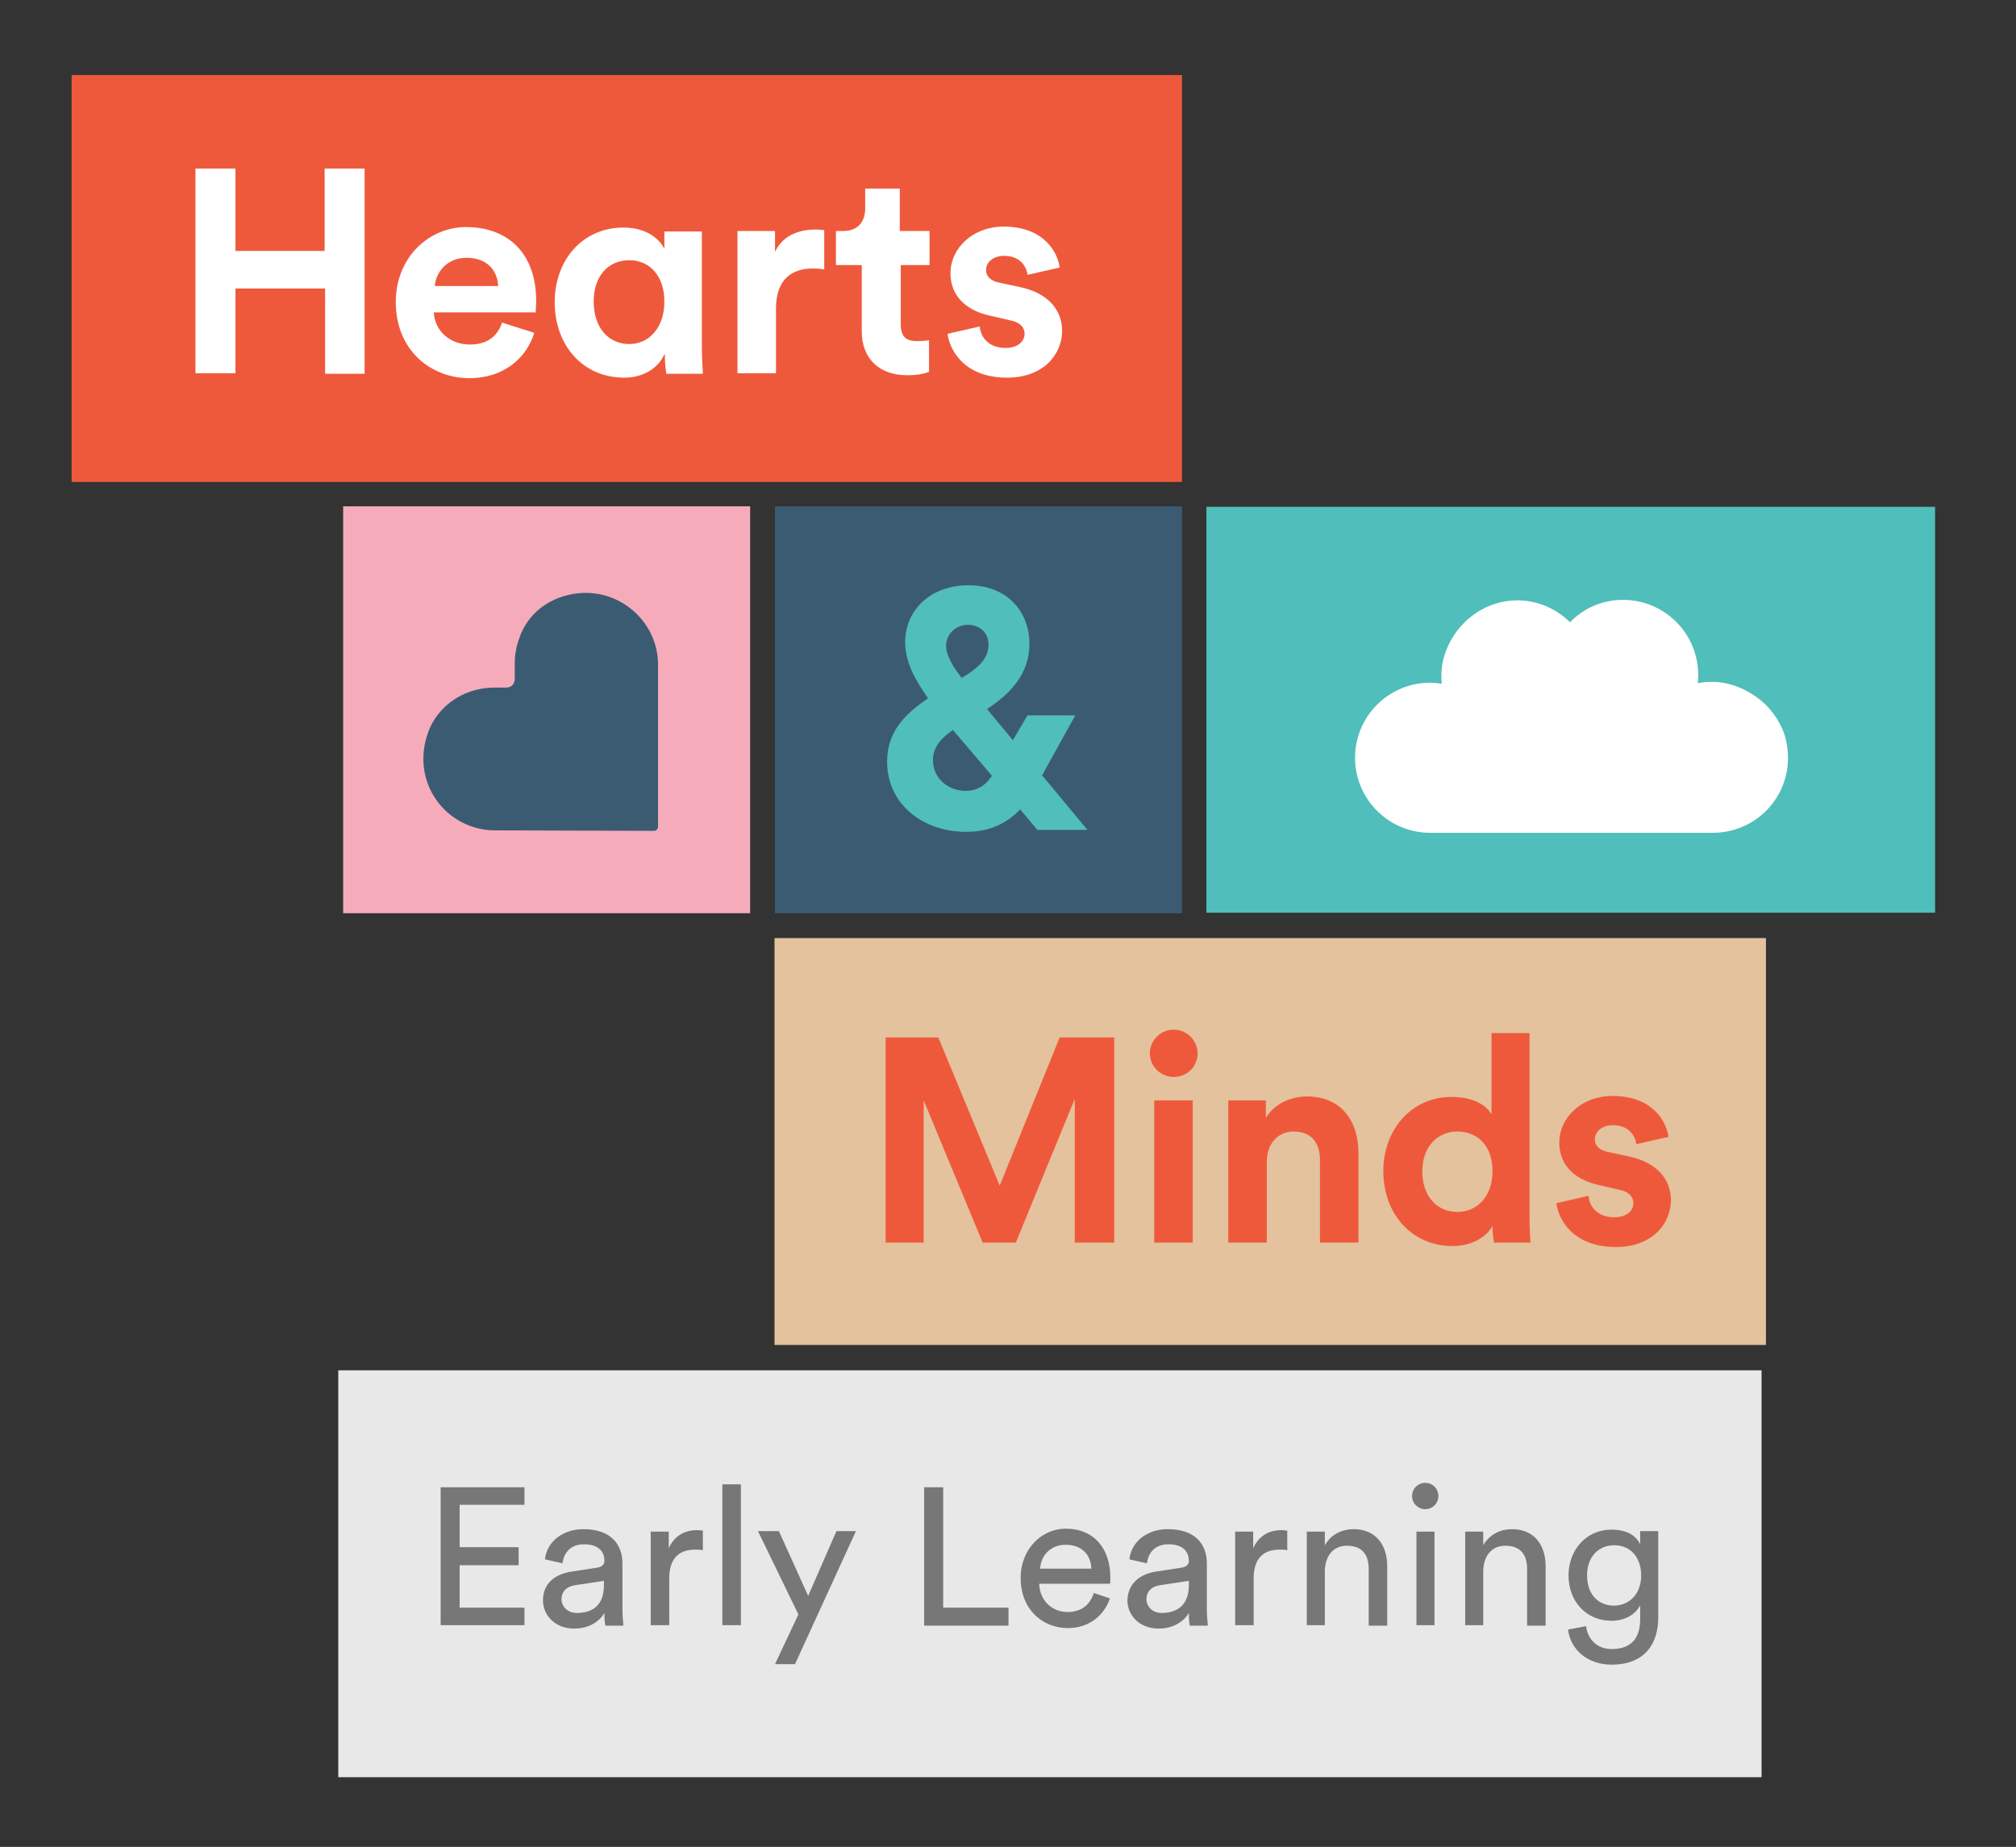
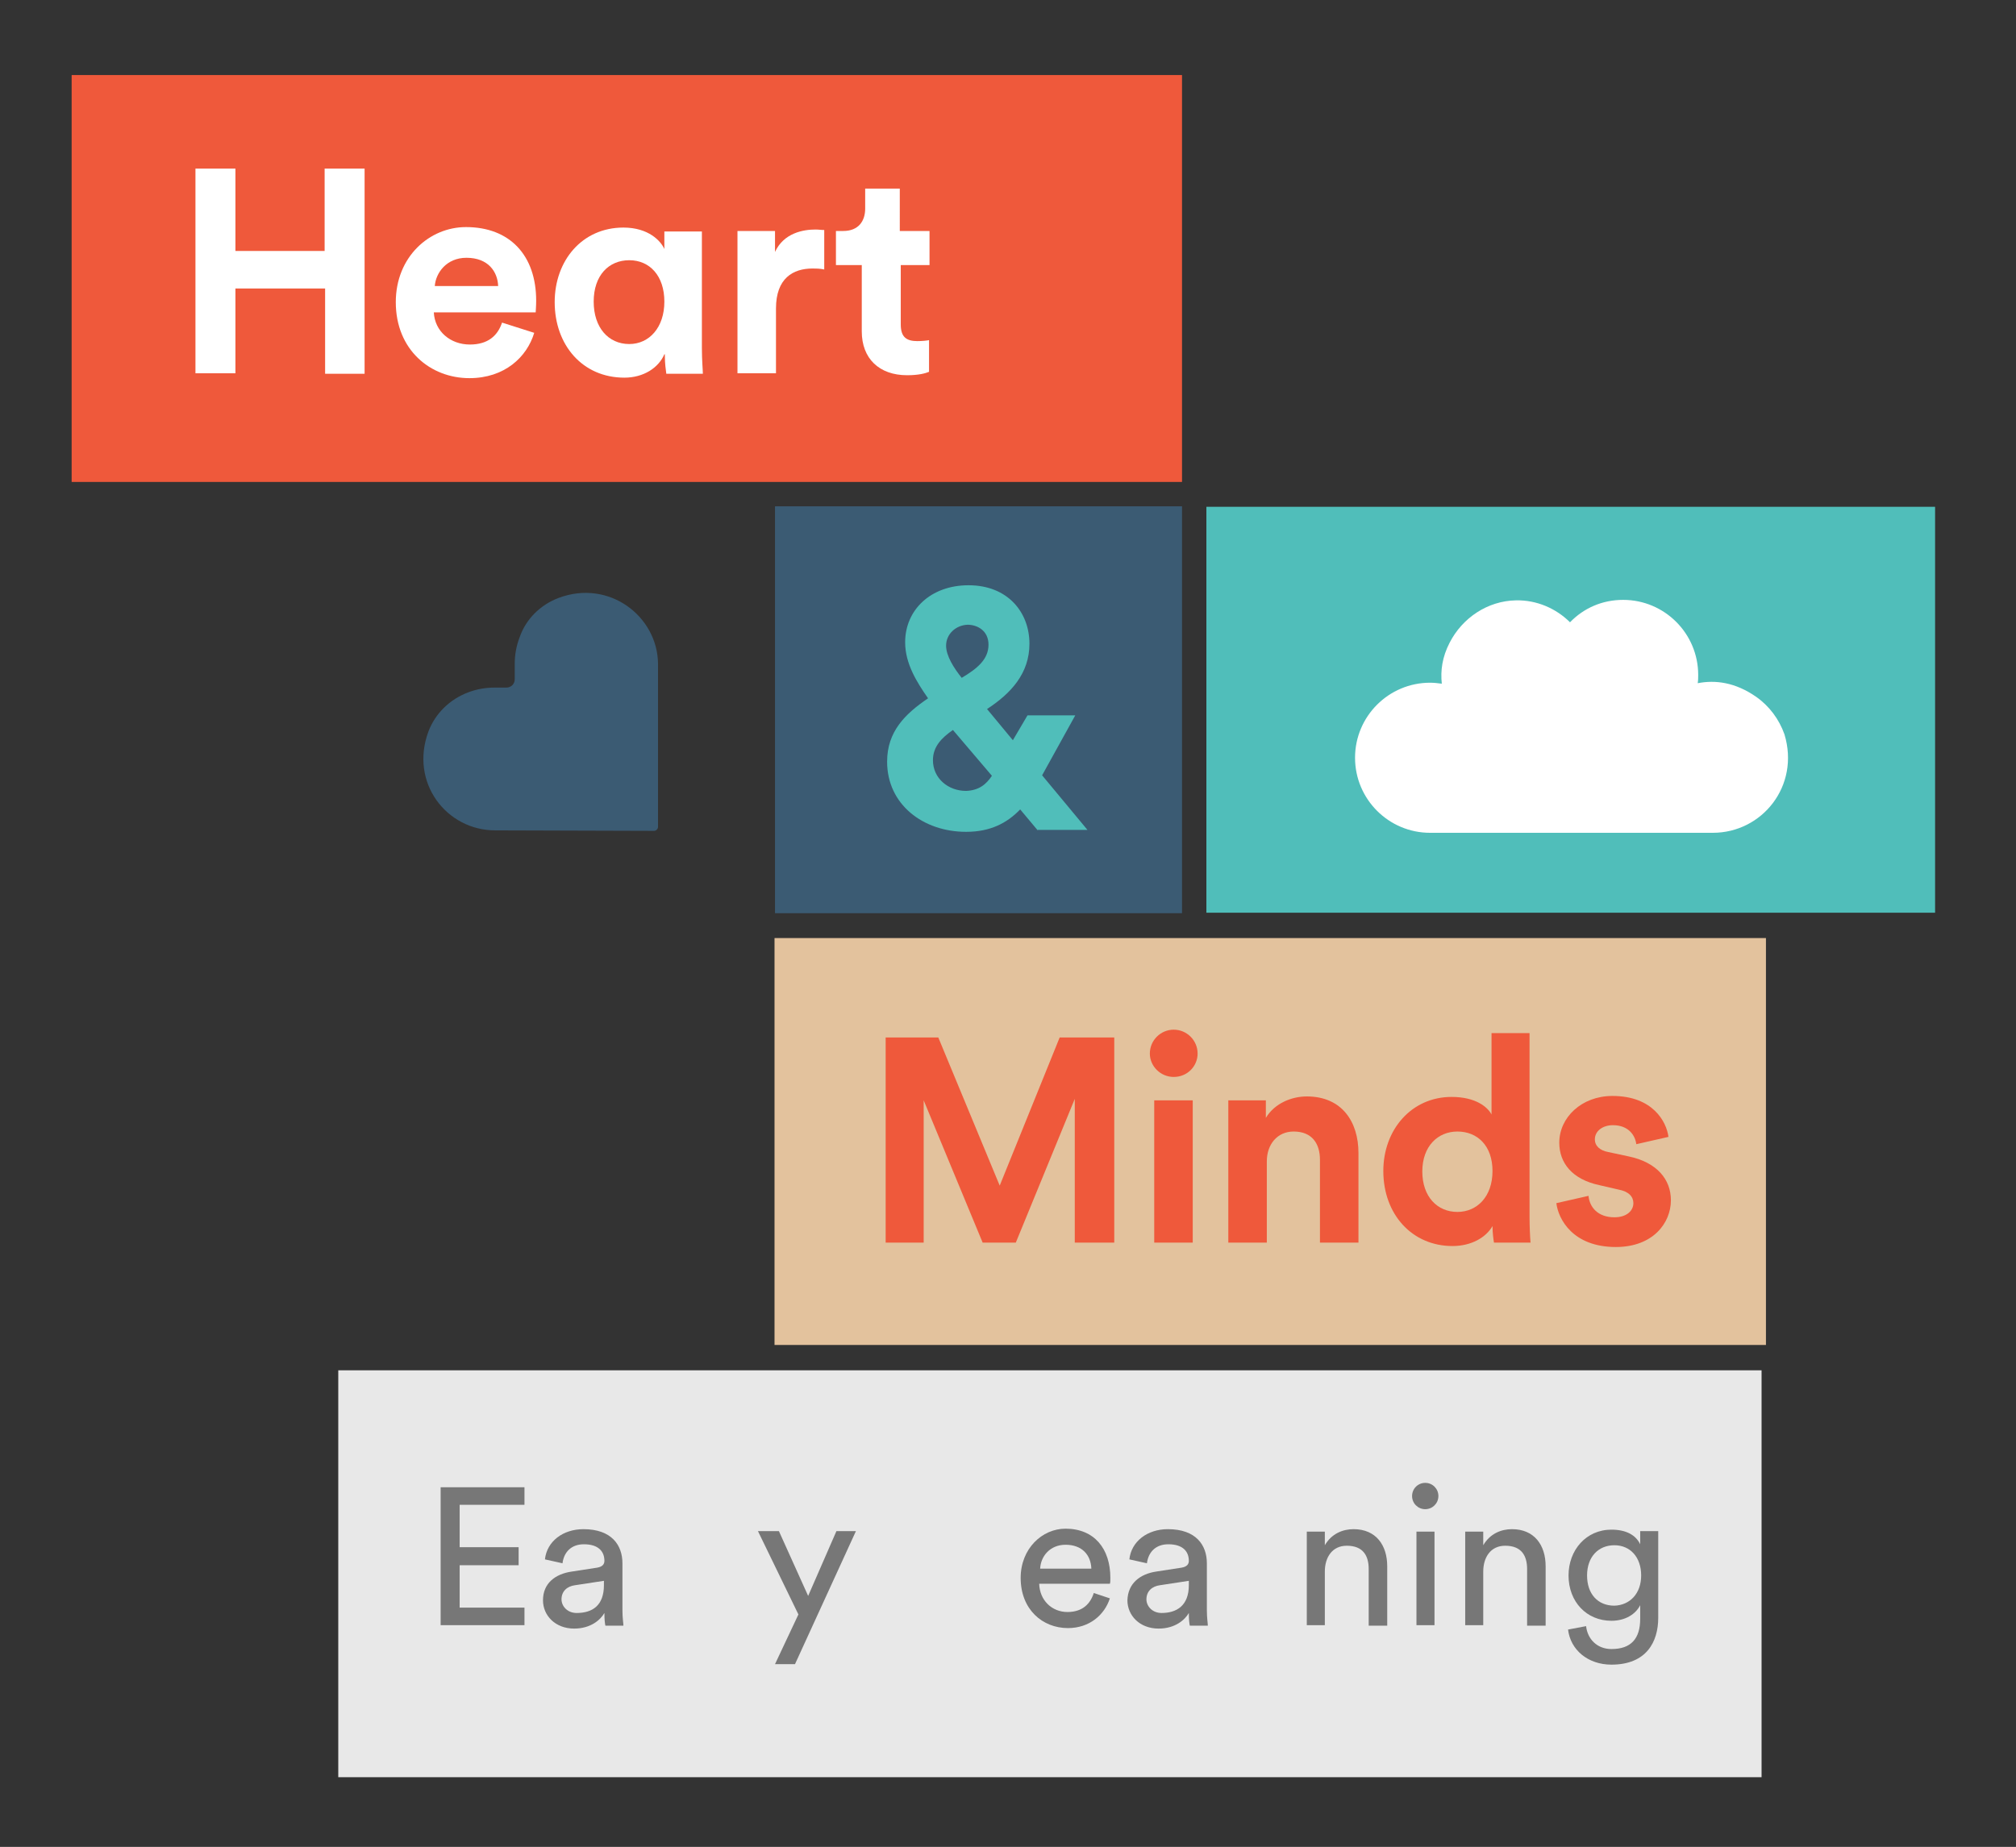
<svg xmlns="http://www.w3.org/2000/svg" version="1.1" x="0px" y="0px" viewBox="0 0 413.6 379" style="enable-background:new 0 0 413.6 379;" xml:space="preserve">
  <rect x="0" y="0" width="413.6" height="379" fill="#333333" stroke="none" />
  <style type="text/css">
	.st0{fill:#3B5B73;}
	.st1{fill:#F6ABBB;}
	.st2{fill:#50BEBA;}
	.st3{fill:#FFFFFF;}
	.st4{fill:#EF593B;}
	.st5{fill:#E3C29D;}
	.st6{fill:#E8E8E8;}
	.st7{fill:#777777;}
</style>
  <g id="symbol">
    <rect x="159" y="103.9" class="st0" width="83.5" height="83.5" />
-     <rect x="70.4" y="103.9" class="st1" width="83.5" height="83.5" />
    <path class="st0" d="M114.6,122.7c-3.7,1.4-6.7,4.3-8,8.1c-0.7,1.8-1,3.7-1,5.4h0v3.2c0,1-0.8,1.7-1.7,1.7h-2.5v0   c-1.7,0-3.6,0.3-5.4,1c-3.7,1.4-6.7,4.3-8.1,8c-3.9,10.5,3.7,20.3,13.7,20.3c0,0,29.1,0.1,32.6,0.1c0.4,0,0.8-0.4,0.8-0.8l0-33.5   C134.9,126.5,125,118.8,114.6,122.7z" />
    <g>
      <path class="st2" d="M212.9,170.4l-3.6-4.3c-2.7,2.8-6.1,4.6-11.1,4.6c-8.8,0-16.2-5.6-16.2-14.4c0-6.2,3.7-9.8,8.4-13    c-2.3-3.3-4.7-7.1-4.7-11.5c0-6.6,5.2-11.7,13-11.7c8.1,0,12.5,5.6,12.5,12c0,6.1-3.8,10.2-8.7,13.4l5.3,6.4l3-5.1h9.8l-6.8,12.3    l9.3,11.2H212.9z M203.5,159.2l-8-9.4c-2.3,1.6-4.1,3.4-4.1,6.2c0,3.7,3.1,6.3,6.8,6.3C200.8,162.2,202.3,161,203.5,159.2z     M194.1,132.5c0,2.1,1.6,4.6,3.2,6.6c3.2-1.9,5.5-3.8,5.5-6.8c0-2.9-2.3-4.1-4.3-4.1C196.1,128.3,194.1,130.1,194.1,132.5z" />
    </g>
    <rect x="247.5" y="104" class="st2" width="149.5" height="83.3" />
    <path class="st3" d="M360.3,143c-4.3-3-8.4-3.5-12-2.8c0.1-0.6,0.1-1.1,0.1-1.7c0-8.5-6.9-15.4-15.4-15.4c-4.3,0-8.1,1.7-10.9,4.6   c-2.8-2.8-6.8-4.6-11.1-4.5c-5.8,0.1-11,3.6-13.6,8.7c-1.5,2.9-1.9,5.7-1.6,8.4c-0.8-0.1-1.6-0.2-2.4-0.2   c-8.5,0-15.4,6.9-15.4,15.4c0,8.5,6.9,15.4,15.4,15.4c0.3,0,57.4,0,58,0c10.1,0,17.9-9.6,14.7-20.2C365,147.6,363,144.9,360.3,143z   " />
  </g>
  <g id="hearts">
    <rect x="14.7" y="15.4" class="st4" width="227.8" height="83.5" />
    <g>
      <path class="st3" d="M66.7,76.6V59.2H48.3v17.4h-8.2V34.6h8.2v16.9h18.3V34.6h8.2v42.1H66.7z" />
      <path class="st3" d="M109.6,68.3c-1.5,5-6.1,9.3-13.3,9.3c-8,0-15.1-5.8-15.1-15.6c0-9.3,6.9-15.4,14.4-15.4    c9,0,14.4,5.8,14.4,15.1c0,1.1-0.1,2.3-0.1,2.4H89c0.2,3.9,3.4,6.6,7.4,6.6c3.7,0,5.7-1.8,6.6-4.5L109.6,68.3z M102.2,58.7    c-0.1-2.9-2-5.8-6.5-5.8c-4.1,0-6.3,3.1-6.5,5.8H102.2z" />
      <path class="st3" d="M136.3,72.7c-1.2,2.8-4.3,4.8-8.2,4.8c-8.6,0-14.3-6.7-14.3-15.5c0-8.5,5.6-15.3,14.1-15.3    c5.2,0,7.7,2.8,8.4,4.4v-3.6h7.7v23.9c0,2.6,0.2,4.6,0.2,5.3h-7.5c-0.1-0.7-0.3-2.2-0.3-3.6V72.7z M129.1,70.6    c4.1,0,7.2-3.4,7.2-8.7s-3-8.5-7.2-8.5c-4.2,0-7.3,3.1-7.3,8.5C121.8,67.2,124.8,70.6,129.1,70.6z" />
      <path class="st3" d="M169.1,55.3c-0.9-0.2-1.7-0.2-2.4-0.2c-4,0-7.5,2-7.5,8.2v13.3h-7.9V47.4h7.7v4.3c1.8-3.9,5.8-4.6,8.3-4.6    c0.7,0,1.2,0.1,1.8,0.1V55.3z" />
      <path class="st3" d="M184.8,47.4h5.9v7h-5.9v12.2c0,2.6,1.2,3.4,3.4,3.4c0.9,0,2-0.1,2.4-0.2v6.5c-0.7,0.3-2.1,0.7-4.5,0.7    c-5.7,0-9.3-3.4-9.3-9V54.4h-5.3v-7h1.5c3.1,0,4.5-2,4.5-4.6v-4.1h7.1V47.4z" />
-       <path class="st3" d="M201,67c0.2,2.3,1.9,4.4,5.3,4.4c2.6,0,3.9-1.4,3.9-2.9c0-1.3-0.9-2.4-3.1-2.8l-3.9-0.9    c-5.6-1.2-8.2-4.6-8.2-8.7c0-5.2,4.6-9.6,10.9-9.6c8.3,0,11.1,5.3,11.5,8.4l-6.6,1.5c-0.2-1.7-1.5-3.9-4.8-3.9    c-2.1,0-3.7,1.2-3.7,2.9c0,1.4,1.1,2.3,2.7,2.6l4.2,0.9c5.8,1.2,8.7,4.7,8.7,9c0,4.7-3.7,9.6-11.3,9.6c-8.8,0-11.8-5.7-12.2-9    L201,67z" />
    </g>
  </g>
  <g id="minds">
    <rect x="158.9" y="192.5" class="st5" width="203.4" height="83.5" />
    <g>
      <path class="st4" d="M220.5,255v-29.5L208.4,255h-6.8l-12.1-29.2V255h-7.8v-42.1h10.8l12.6,30.4l12.3-30.4h11.2V255H220.5z" />
      <path class="st4" d="M240.8,211.3c2.7,0,4.9,2.2,4.9,4.9c0,2.6-2.1,4.8-4.9,4.8c-2.7,0-4.9-2.2-4.9-4.8    C235.9,213.5,238.1,211.3,240.8,211.3z M236.8,255v-29.2h7.9V255H236.8z" />
      <path class="st4" d="M259.9,255H252v-29.2h7.7v3.6c1.8-3,5.3-4.4,8.4-4.4c7.2,0,10.6,5.2,10.6,11.6V255h-7.9v-17    c0-3.3-1.6-5.8-5.4-5.8c-3.4,0-5.5,2.7-5.5,6.1V255z" />
      <path class="st4" d="M313.8,249.7c0,2,0.1,4.1,0.2,5.3h-7.5c-0.1-0.6-0.3-2-0.3-3.4c-1.3,2.3-4.3,4.1-8.2,4.1    c-8.3,0-14.2-6.5-14.2-15.4c0-8.5,5.8-15.2,14-15.2c5,0,7.4,2.1,8.2,3.6v-16.7h7.8V249.7z M299,248.7c4,0,7.2-3.1,7.2-8.4    c0-5.2-3.1-8.1-7.2-8.1c-4,0-7.2,3-7.2,8.2S294.9,248.7,299,248.7z" />
      <path class="st4" d="M325.9,245.4c0.2,2.3,1.9,4.4,5.3,4.4c2.6,0,3.9-1.4,3.9-2.9c0-1.3-0.9-2.4-3.1-2.8l-3.9-0.9    c-5.6-1.2-8.2-4.6-8.2-8.7c0-5.2,4.6-9.6,10.9-9.6c8.3,0,11.1,5.3,11.5,8.4l-6.6,1.5c-0.2-1.7-1.5-3.9-4.8-3.9    c-2.1,0-3.7,1.2-3.7,2.9c0,1.4,1.1,2.3,2.7,2.6l4.2,0.9c5.8,1.2,8.7,4.7,8.7,9c0,4.7-3.7,9.6-11.3,9.6c-8.8,0-11.8-5.7-12.2-9    L325.9,245.4z" />
    </g>
  </g>
  <g id="tags">
    <rect x="69.4" y="281.2" class="st6" width="292" height="83.5" />
    <g>
      <path class="st7" d="M90.4,333.5v-28.3h17.2v3.6H94.3v8.7h12.1v3.7H94.3v8.7h13.3v3.6H90.4z" />
      <path class="st7" d="M117.3,322.5l5.2-0.8c1.2-0.2,1.5-0.8,1.5-1.4c0-1.9-1.2-3.4-4.2-3.4c-2.6,0-4.1,1.6-4.4,3.9l-3.6-0.8    c0.4-3.7,3.7-6.2,7.9-6.2c5.8,0,8,3.3,8,7v9.6c0,1.7,0.2,2.7,0.2,3.2h-3.7c-0.1-0.5-0.2-1.2-0.2-2.6c-0.8,1.4-2.8,3.2-6.2,3.2    c-3.9,0-6.4-2.7-6.4-5.8C111.4,324.9,113.9,323,117.3,322.5z M123.9,325.3v-0.9l-5.9,0.9c-1.6,0.2-2.8,1.2-2.8,2.9    c0,1.4,1.2,2.8,3.1,2.8C121.5,331,123.9,329.5,123.9,325.3z" />
-       <path class="st7" d="M144.2,318.1c-0.6-0.1-1.1-0.1-1.6-0.1c-3.2,0-5.3,1.7-5.3,5.9v9.6h-3.8v-19.2h3.7v3.4c1.4-3,3.8-3.7,5.8-3.7    c0.5,0,1,0.1,1.2,0.1V318.1z" />
-       <path class="st7" d="M148.2,333.5v-28.9h3.8v28.9H148.2z" />
+       <path class="st7" d="M148.2,333.5v-28.9v28.9H148.2z" />
      <path class="st7" d="M159,341.5l4.8-10.2l-8.3-17.1h4.3l6,13.3l5.8-13.3h4l-12.5,27.3H159z" />
-       <path class="st7" d="M189.6,333.5v-28.3h3.9v24.7h13.4v3.7H189.6z" />
      <path class="st7" d="M227.7,328c-1.1,3.4-4.2,6.1-8.6,6.1c-5.2,0-9.7-3.8-9.7-10.3c0-6,4.4-10.1,9.2-10.1c5.9,0,9.2,4.1,9.2,10.1    c0,0.5,0,1-0.1,1.2h-14.5c0.1,3.4,2.6,5.8,5.8,5.8c3.1,0,4.7-1.7,5.4-3.9L227.7,328z M223.9,321.9c-0.1-2.8-1.9-4.9-5.3-4.9    c-3.2,0-5.1,2.4-5.2,4.9H223.9z" />
      <path class="st7" d="M237.2,322.5l5.2-0.8c1.2-0.2,1.5-0.8,1.5-1.4c0-1.9-1.2-3.4-4.2-3.4c-2.6,0-4.1,1.6-4.4,3.9l-3.6-0.8    c0.4-3.7,3.7-6.2,7.9-6.2c5.8,0,8,3.3,8,7v9.6c0,1.7,0.2,2.7,0.2,3.2h-3.7c-0.1-0.5-0.2-1.2-0.2-2.6c-0.8,1.4-2.8,3.2-6.2,3.2    c-3.9,0-6.4-2.7-6.4-5.8C231.4,324.9,233.9,323,237.2,322.5z M243.9,325.3v-0.9l-5.9,0.9c-1.6,0.2-2.8,1.2-2.8,2.9    c0,1.4,1.2,2.8,3.1,2.8C241.4,331,243.9,329.5,243.9,325.3z" />
-       <path class="st7" d="M264.1,318.1c-0.6-0.1-1.1-0.1-1.6-0.1c-3.2,0-5.3,1.7-5.3,5.9v9.6h-3.8v-19.2h3.7v3.4c1.4-3,3.8-3.7,5.8-3.7    c0.5,0,1,0.1,1.2,0.1V318.1z" />
      <path class="st7" d="M271.9,333.5h-3.8v-19.2h3.7v2.8c1.4-2.4,3.7-3.3,5.9-3.3c4.6,0,6.9,3.3,6.9,7.6v12.2h-3.8V322    c0-2.7-1.1-4.8-4.5-4.8c-3,0-4.5,2.4-4.5,5.3V333.5z" />
      <path class="st7" d="M292.4,304.3c1.5,0,2.7,1.2,2.7,2.7c0,1.5-1.2,2.7-2.7,2.7c-1.5,0-2.7-1.2-2.7-2.7    C289.7,305.5,290.9,304.3,292.4,304.3z M290.6,333.5v-19.2h3.7v19.2H290.6z" />
      <path class="st7" d="M304.4,333.5h-3.8v-19.2h3.7v2.8c1.4-2.4,3.7-3.3,5.9-3.3c4.6,0,6.9,3.3,6.9,7.6v12.2h-3.8V322    c0-2.7-1.1-4.8-4.5-4.8c-3,0-4.5,2.4-4.5,5.3V333.5z" />
      <path class="st7" d="M325.4,333.7c0.3,2.7,2.3,4.7,5.2,4.7c4,0,5.9-2.1,5.9-6.2v-2.8c-0.9,1.8-3,3.2-5.9,3.2    c-5.1,0-8.8-3.9-8.8-9.3c0-5.2,3.6-9.4,8.8-9.4c3,0,5,1.1,5.9,3v-2.7h3.7v17.8c0,4.9-2.4,9.6-9.6,9.6c-4.8,0-8.4-3-8.9-7.2    L325.4,333.7z M336.7,323.3c0-3.7-2.2-6.2-5.5-6.2c-3.3,0-5.6,2.4-5.6,6.2c0,3.8,2.2,6.2,5.6,6.2    C334.4,329.4,336.7,327,336.7,323.3z" />
    </g>
  </g>
</svg>